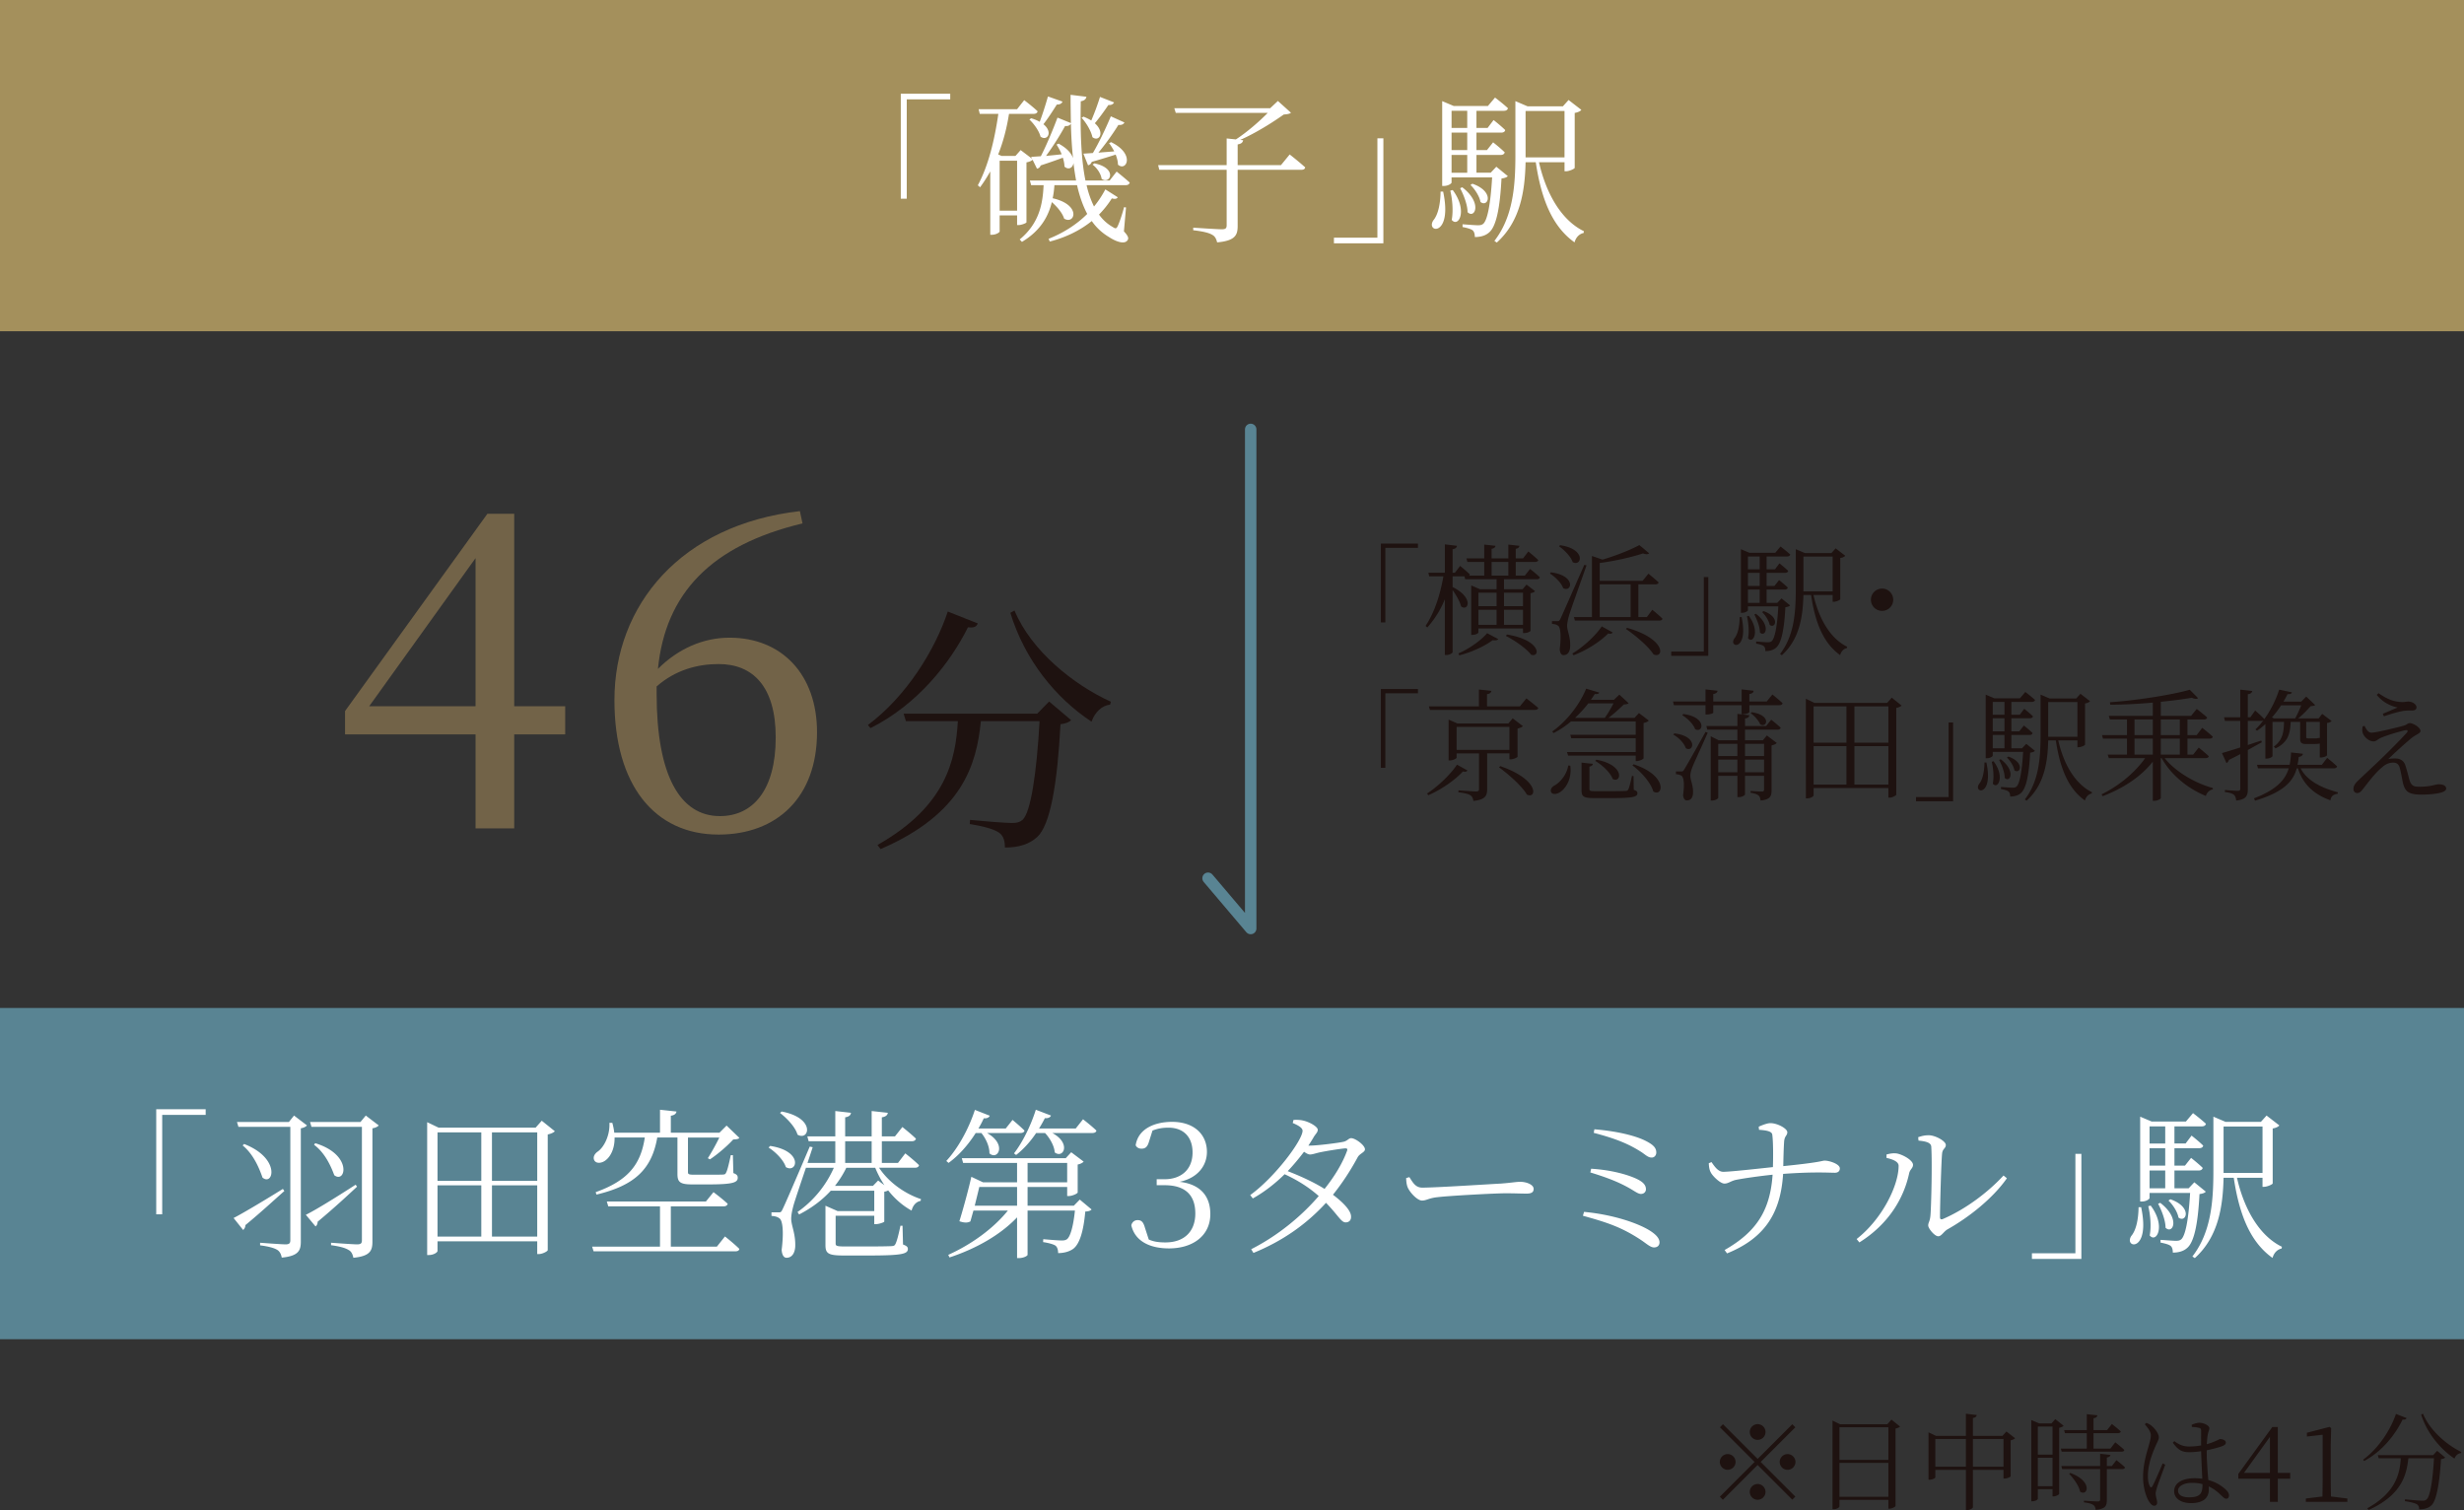
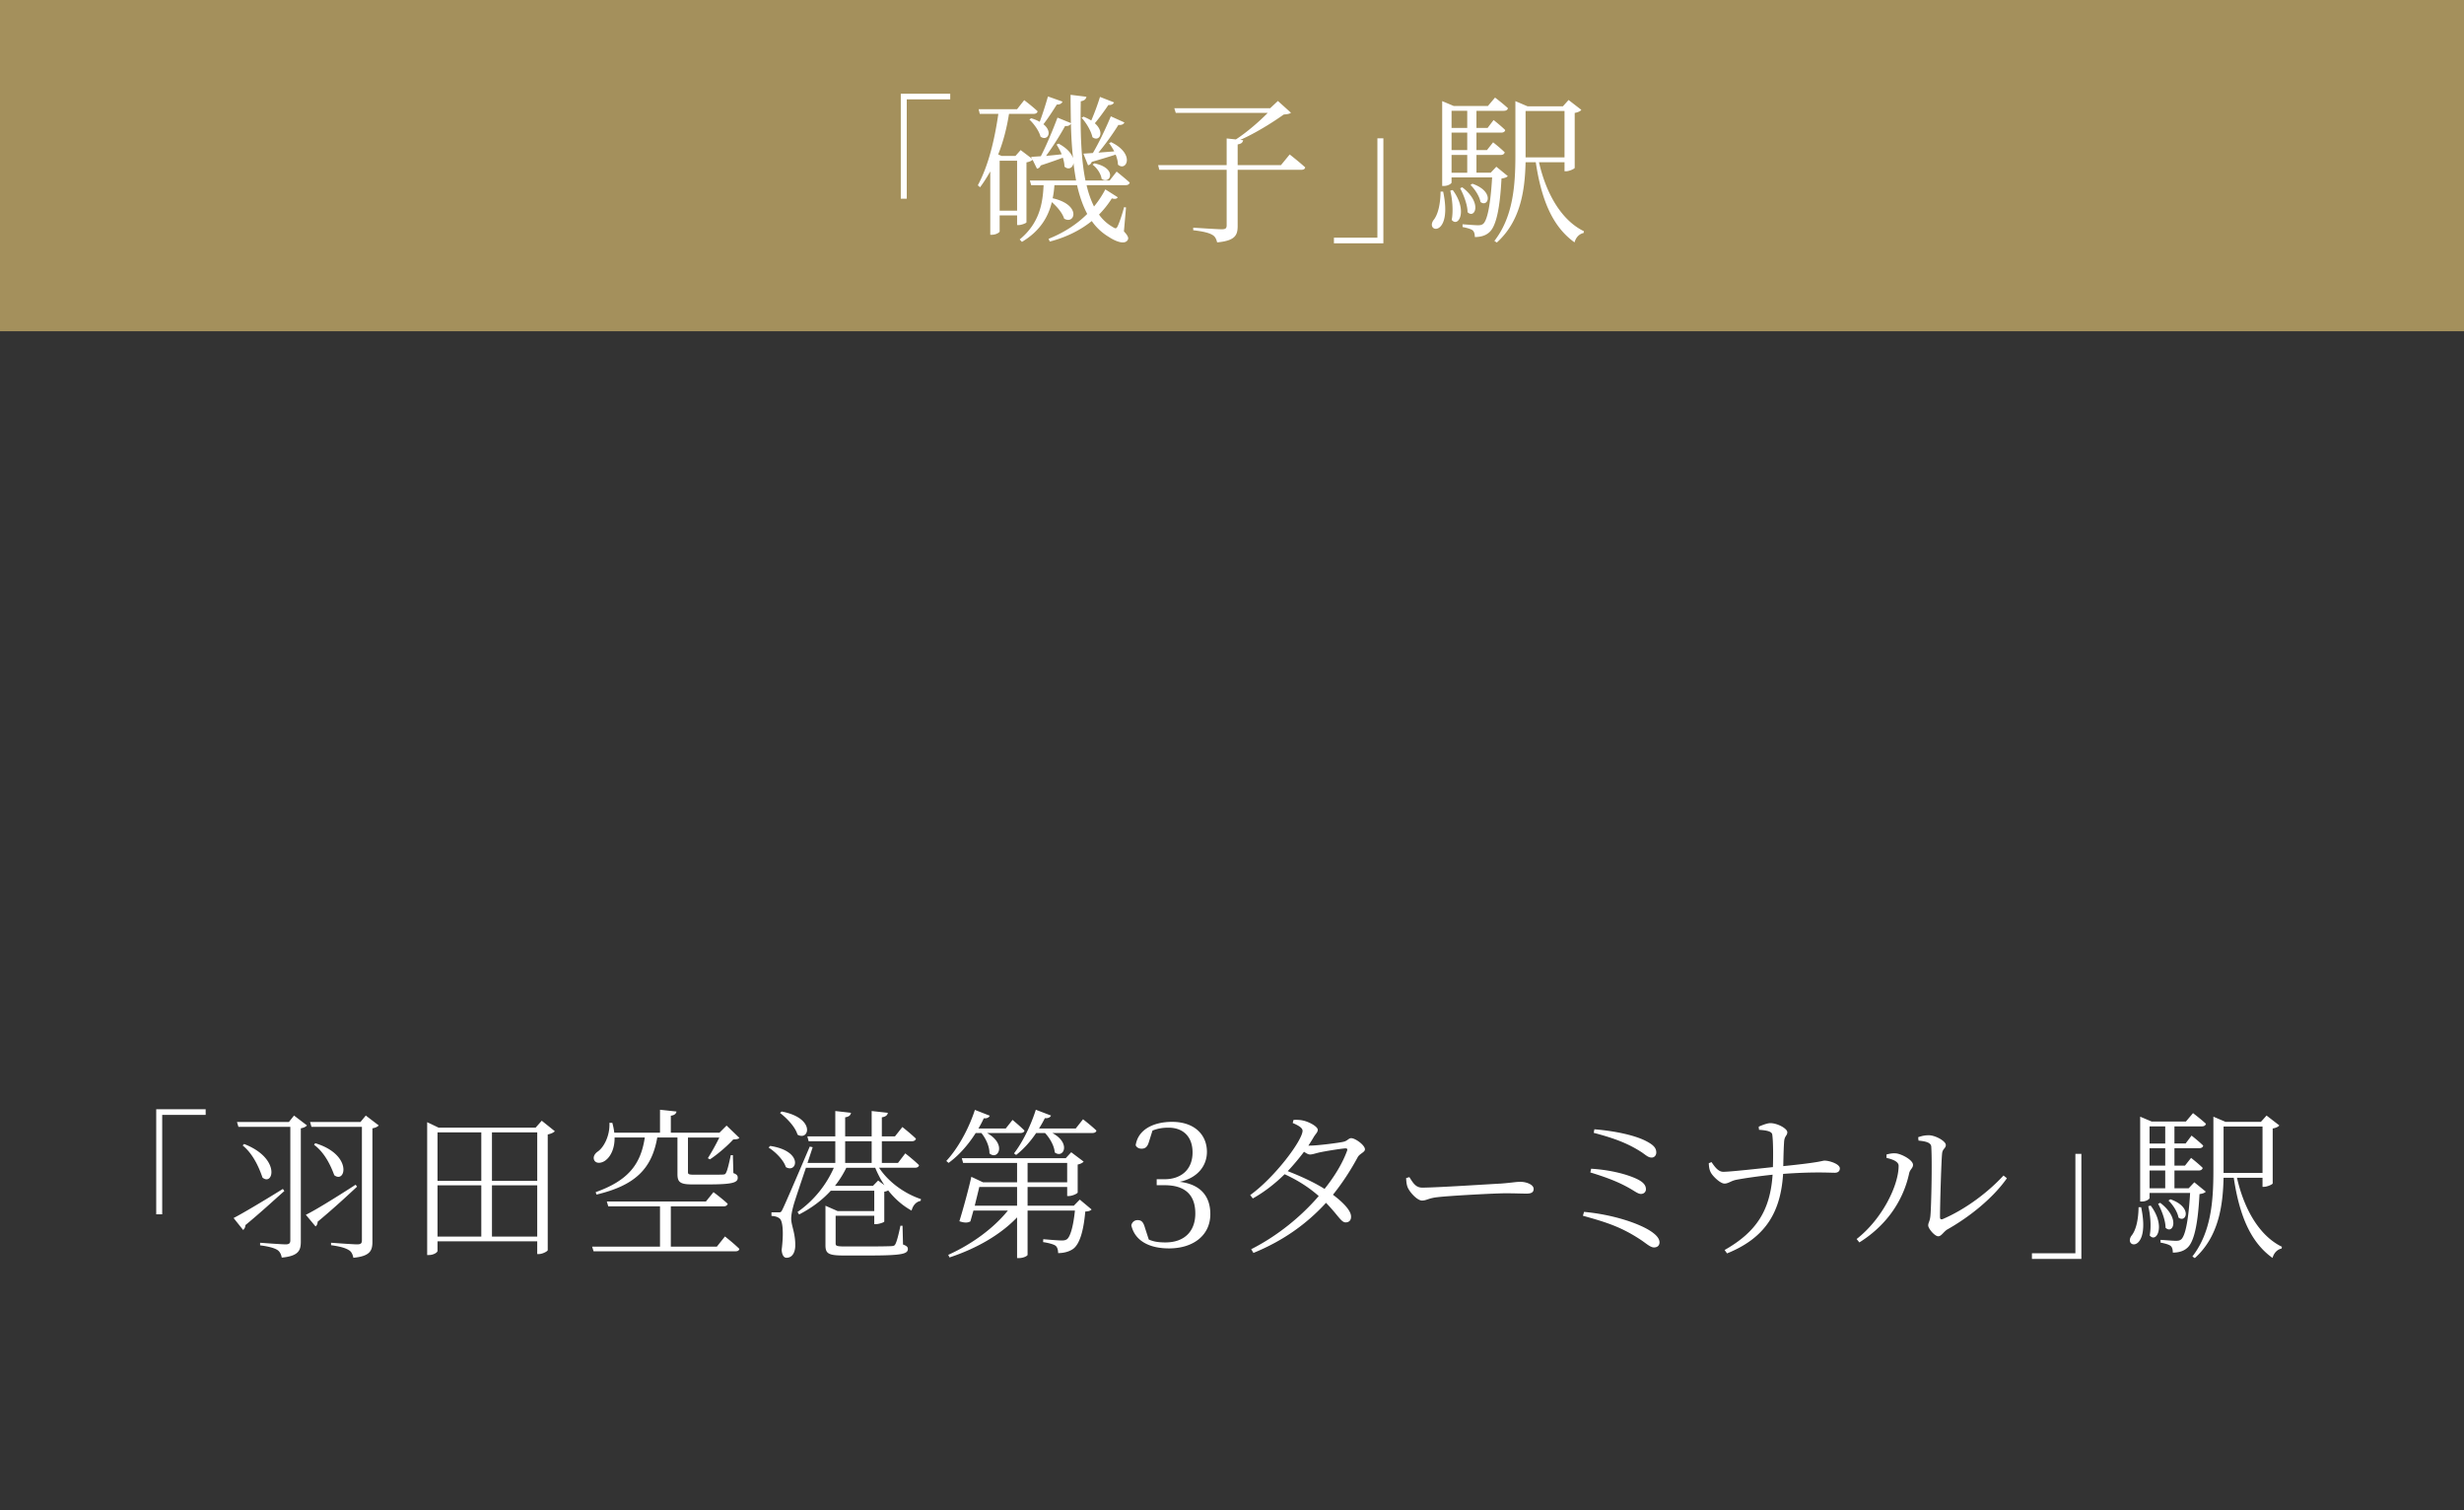
<svg xmlns="http://www.w3.org/2000/svg" data-name="レイヤー 1" width="305" height="186.909" viewBox="0 0 305 186.909">
  <rect x="0" y="0" width="305" height="186.909" fill="#333333" stroke="none" />
  <path fill="#a4905c" d="M0 0h305v41H0z" />
  <path d="M111.5 11.596h6.122v.7h-5.381v12.302h-.74V11.596zm23 11.323c.22.98.54 1.86.92 2.64a12.11 12.11 0 001.4-2.12l1.542.98c-.14.2-.32.24-.74.14-.46.74-1 1.4-1.582 2a5.237 5.237 0 001.702 1.541c.359.24.46.219.64-.18.219-.48.54-1.44.76-2.28l.24.038-.26 2.961c.56.6.6.86.46 1.08-.38.601-1.5.16-2.34-.399a6.793 6.793 0 01-2.1-1.96c-1.542 1.24-3.342 2.06-5.202 2.54l-.14-.34c1.7-.68 3.38-1.68 4.78-3.08-.54-1.02-.96-2.222-1.26-3.561h-2.8c-.04.54-.1 1.08-.22 1.62 3.62.82 2.74 3.321 1.42 2.52-.2-.68-.86-1.46-1.52-2.04-.44 1.78-1.4 3.54-3.701 4.921l-.28-.3c2.48-2.04 2.86-4.521 2.96-6.721h-1.54l-.16-.58h5.722c-.12-.68-.24-1.42-.32-2.16-.08.599-.62.9-1.12.439 0-.34-.08-.72-.201-1.1-.68.26-1.58.58-2.74.96-.1.26-.26.36-.461.4l-.54-1.1c-.14.14-.42.26-.76.32v7.421c-.02.1-.62.341-1 .341h-.16v-1.201h-2.16v2c0 .08-.4.4-.961.4h-.2v-7.842c-.38.681-.8 1.341-1.26 1.961l-.28-.24c1.34-2.5 2.08-5.68 2.54-8.842h-2.3l-.14-.58h4.76l.88-1.12s1.061.8 1.66 1.38c-.04.22-.238.32-.519.32h-3.02c-.28 1.782-.72 3.461-1.34 5.022l.419.18h1.72l.641-.721 1.4 1.06-.1-.22c.28-.02.7-.04 1.2-.08.66-1.28 1.44-3.12 2.06-4.78l1.661.68c-.02-1.121-.04-2.3-.04-3.501l1.96.24c-.04.26-.22.48-.7.56-.06 3.64.02 7.042.58 9.803h3l.861-1.101s1 .8 1.62 1.36c-.06.221-.239.32-.5.32h-4.84zm-8.601 3.16v-6.182h-2.16v6.182h2.16zm1.74-11.442c.42.12.78.28 1.06.44.34-.9.72-2.08 1.02-3.14l1.801.64c-.08.219-.32.379-.7.36-.52.82-1.1 1.72-1.66 2.44 1.22.98.48 2.14-.36 1.54-.18-.72-.821-1.6-1.38-2.12l.22-.16zm3.4 3.141c1.082.58 1.601 1.24 1.78 1.8a55.295 55.295 0 01-.259-4.26c-.12.179-.32.32-.72.278a34.459 34.459 0 01-2.36 3.702c.6-.061 1.26-.12 1.94-.2a7.513 7.513 0 00-.64-1.2l.26-.12zm3.082-3.342c.38.16.7.32.96.48a30 30 0 001.08-2.92l1.74.68c-.08.18-.3.36-.7.32-.52.76-1.12 1.6-1.68 2.26 1.3 1.16.52 2.362-.3 1.721-.16-.78-.78-1.8-1.34-2.4l.24-.14zm5.061.72c-.08.2-.34.36-.74.3a32.104 32.104 0 01-2.48 3.441c.599-.06 1.26-.1 1.96-.16-.2-.379-.42-.74-.641-1.02l.26-.12c3.04 1.48 1.86 3.7.84 2.78 0-.4-.12-.82-.28-1.24-.74.24-1.72.541-2.96.9-.1.26-.26.382-.46.42l-.58-1.439c.28-.02.7-.04 1.18-.08.72-1.22 1.56-2.96 2.22-4.54l1.681.759zm-3.722 5.061c2.942.601 1.961 2.682.9 1.921-.08-.64-.599-1.38-1.12-1.76l.22-.16zm24.181-1.099s1.18.92 1.921 1.6c-.04.22-.22.3-.52.3H153.2v6.961c0 1.1-.28 1.82-2.54 2.022-.1-.421-.26-.761-.62-.942-.4-.24-1.12-.42-2.341-.56v-.32s2.98.2 3.54.2c.46 0 .6-.12.6-.5v-6.86h-8.341l-.14-.58h8.481v-3.302l1.14.12c1.42-.92 2.941-2.26 3.941-3.28h-11.38l-.181-.58h11.863l.96-.9 1.62 1.46c-.18.14-.44.18-.9.22-1.38.98-3.44 2.28-5.381 3.14l.36.04c-.06.3-.24.44-.68.52v2.561h5.361l1.08-1.32zm11.598 11.002h-6.121v-.7h5.38V17.118h.74V30.12zm7.399-6.402c1.2 5.682-2.201 5.081-1.22 3.562.56-.66.88-1.941.9-3.562h.32zm8.001-1.92c-.14.16-.38.24-.78.3-.2 3.942-.72 5.982-1.52 6.662-.46.42-1.1.58-1.78.58 0-.32-.06-.64-.26-.82-.2-.18-.74-.32-1.26-.42v-.34c.6.04 1.54.12 1.9.12.32 0 .48-.04.66-.18.5-.44.9-2.3 1.1-5.742h-5.02v.64c0 .1-.38.42-.981.42h-.18V12.516l1.42.6h4.241l.88-1.04s.98.74 1.6 1.321c-.06.219-.24.32-.52.32h-3.38v2.12h1.38l.74-.98s.92.72 1.44 1.24c-.04.22-.24.32-.5.32h-3.06v2.16h1.3l.76-.96s.9.7 1.44 1.241c-.06.22-.24.32-.5.32h-3v2.2h1.76l.7-.74 1.42 1.16zm-6.821 1.72c1.92 2.56.7 4.701-.12 3.701.22-1.16.06-2.66-.18-3.62l.3-.08zm-.14-9.802v2.12h1.94v-2.12h-1.94zm1.94 2.7h-1.94v2.16h1.94v-2.16zm-1.94 4.962h1.94v-2.2h-1.94v2.2zm1.32 1.8c2.561 1.961 1.54 3.961.66 3.08 0-.92-.5-2.18-.92-2.96l.26-.12zm1.26-.439c2.801.98 1.94 3 1.001 2.26-.12-.7-.7-1.6-1.24-2.1l.24-.16zm8.242-2.661c.84 3.72 2.681 7.141 5.562 8.542l-.04.22c-.501.1-.94.5-1.121 1.16-2.78-1.98-4.12-5.381-4.8-9.922h-1.26c-.08 3.401-.58 7.262-3.562 9.942l-.3-.2c2.32-3.001 2.6-6.821 2.6-10.643v-6.66l1.502.64h4.38l.7-.781 1.58 1.22c-.1.16-.44.32-.82.381v6.801c-.02.12-.68.42-1.08.42h-.18v-1.12h-3.16zm-1.66-.6h4.82v-5.741h-4.82v5.74z" fill="#fff" />
-   <path fill="#598493" d="M0 124.764h305v41H0z" />
  <path d="M19.337 137.3h6.122v.7h-5.381v12.302h-.74V137.3zm15.86 10.123c-1.12.979-2.741 2.5-4.822 4.22 0 .24-.12.48-.28.6l-1.18-1.48c1.02-.52 3.561-2.021 6.101-3.601l.18.26zm2.8-8.124c-.12.16-.42.301-.76.362v14.002c0 1.08-.24 1.8-2.36 2-.08-.42-.24-.76-.561-.96-.36-.22-1.02-.42-2.12-.56v-.32s2.64.2 3.16.2c.44 0 .581-.14.581-.5V139.48h-6.422l-.18-.6h6.421l.64-.8 1.602 1.22zm-7.782 2.301c4.562 1.761 3.621 5.262 2.28 4.161-.38-1.1-1.099-2.88-2.46-3.981l.18-.18zm13.984 5.282c-1.12 1.04-2.742 2.56-4.881 4.341 0 .26-.1.46-.26.58l-1.201-1.441c1.06-.5 3.621-2.08 6.161-3.72l.18.24zm2.68-7.583c-.12.16-.42.301-.78.362v14.022c0 1.08-.24 1.8-2.36 2.001-.08-.42-.24-.781-.58-.96-.381-.24-1.02-.44-2.181-.6v-.301s2.7.2 3.22.2c.48 0 .6-.14.6-.5V139.48h-6.24l-.18-.6h6.24l.66-.8 1.601 1.22zm-7.862 2.202c4.682 1.42 3.76 5.06 2.36 3.96-.399-1.08-1.14-2.76-2.5-3.761l.14-.2zm29.663-1.481c-.141.16-.481.32-.88.4v14.323c-.021.14-.641.48-1.101.48h-.2v-1.58H54.156v1.2c0 .16-.46.5-1.06.5h-.22V138.9l1.42.68h12.002l.761-.86 1.62 1.3zm-14.524.14v6h5.42v-6h-5.42zm0 12.903h5.42v-6.342h-5.42v6.342zm6.74-12.902v6H66.5v-6h-5.602zm5.603 12.902v-6.342h-5.602v6.342h5.602zm23.24-.019s1.12.879 1.78 1.539c-.04.22-.22.3-.5.3H73.475l-.18-.58h8.402v-4.98h-6.402l-.18-.602h12.263l.94-1.16s1.1.82 1.76 1.442c-.06.22-.26.32-.52.32h-6.521v4.98h5.7l1.002-1.26zM76.076 140.8c.02 1.38-.5 2.32-1.04 2.761-.48.42-1.2.52-1.461.08-.22-.4.02-.84.44-1.12.78-.56 1.5-2.02 1.42-3.54h.36c.12.44.2.839.24 1.219h5.662v-2.84l2.04.22c-.04.26-.24.46-.7.52v2.1h6.021l.88-.88 1.581 1.52c-.12.16-.38.18-.76.2-.7.781-1.96 1.861-2.88 2.46l-.261-.139c.42-.66 1.02-1.72 1.42-2.56h-3.88v4.26c0 .28.08.34.78.34h1.84c.8 0 1.46 0 1.74-.02.22-.019.28-.06.36-.24.16-.26.38-1.2.58-2.16h.26l.06 2.22c.441.161.54.321.54.58 0 .581-.58.821-3.6.821h-2.06c-1.52 0-1.801-.32-1.801-1.3V140.8h-2.5c-.68 3.94-2.821 5.942-7.522 7.062l-.1-.3c3.981-1.42 5.58-3.401 6.08-6.762h-3.74zm19.259 1.04c4.16.641 3.34 3.442 1.94 2.622-.28-.881-1.28-1.881-2.14-2.421l.2-.2zm13.483 2.702c1.18 1.82 3.241 3.24 5.18 3.88l-.039.22c-.52.1-.94.5-1.12 1.2-1.1-.6-2.08-1.46-2.901-2.5-.12.08-.3.14-.48.16v3.7c-.02.1-.68.32-1.04.32h-.2v-1.039h-4.781v3.42c0 .3.1.38 1.14.38h2.981c1.36 0 2.44-.02 2.78-.04.34-.02.4-.08.5-.26.18-.34.4-1.2.62-2.26h.26l.06 2.32c.44.16.6.3.6.54 0 .62-.68.82-4.84.82h-3.081c-1.92 0-2.28-.24-2.28-1.28v-4.88l1.5.66h4.541v-2.521h-5.382c-1.06 1.16-2.36 2.14-3.92 2.94l-.2-.3a13.179 13.179 0 004.5-5.48h-3.44v-.041c-.68 2-1.4 4.141-1.56 4.721-.16.6-.28 1.16-.28 1.66.02.86.56 1.841.5 3.44-.06.84-.44 1.362-1.081 1.362-.34 0-.56-.361-.6-.98.26-2.06.16-3.621-.28-3.902-.26-.2-.54-.26-.98-.3v-.44h.9c.22 0 .3 0 .48-.4q.34-.66 3.36-7.741l.361.08c-.18.56-.4 1.22-.64 1.94h3.44v-2.68h-3.3l-.16-.6h3.46v-3.14l1.941.219c-.04.28-.22.48-.72.56v2.36h3.28v-3.14l2 .22c-.04.28-.24.48-.74.56v2.36h1.622l.92-1.16s1.04.821 1.68 1.44c-.06.22-.24.32-.52.32h-3.701v2.681h2l.901-1.18s1.08.84 1.7 1.46c-.04.22-.24.32-.5.32h-4.441zm-12.063-6.962c4.282.82 3.4 3.72 1.96 2.86-.26-.94-1.32-2.04-2.16-2.68l.2-.18zm12.723 9.122c-.44-.66-.82-1.381-1.14-2.16h-3.58c-.38.8-.861 1.54-1.401 2.24h4.701l.64-.66.78.58zm-4.861-5.442v2.681h3.28v-2.68h-3.28zm16.159-1.02c-.96 1.52-2.14 2.821-3.36 3.701l-.28-.24c1.34-1.44 2.72-3.8 3.54-6.321l1.84.72c-.08.2-.32.36-.74.32-.2.44-.42.86-.66 1.26h3.38l.84-1.06s.921.76 1.48 1.32c-.04.2-.219.3-.5.3h-4.14c2.5 1.401 1.34 3.44.3 2.52.02-.859-.46-1.859-1-2.52h-.7zm12.883 8.242l1.46 1.22c-.12.16-.38.24-.78.26-.22 2.502-.72 4.04-1.5 4.62-.481.342-1.141.522-1.861.522 0-.361-.08-.701-.3-.9-.26-.201-.92-.362-1.56-.461l.02-.36c.68.06 1.88.16 2.28.16.32 0 .48-.04.66-.16.4-.3.78-1.56.98-3.54h-5.861v5.48c0 .1-.44.4-1.1.4h-.2v-5.04c-2.04 2.14-4.982 3.84-8.362 4.96l-.16-.32c2.98-1.34 5.662-3.34 7.381-5.48h-4.26c-.14.48-.26.939-.38 1.34-.34.179-.7.2-1.36-.02.52-1.68 1.18-4.14 1.48-5.502l1.44.68h4.22v-2.4h-6.68l-.16-.58h12.862l.68-.74 1.541 1.16c-.12.14-.4.3-.74.36v3.461c-.02.14-.68.44-1.1.44h-.2v-1.12h-4.902v2.32h5.721l.74-.76zm-7.762.76v-2.32h-4.68c-.141.64-.361 1.48-.561 2.32h5.24zm8.162-10.702s1.04.8 1.66 1.4c-.04.2-.22.3-.5.3h-4.96c2.38 1.28 1.359 3.222.3 2.401-.061-.82-.602-1.76-1.201-2.4h-1.1c-.74 1.1-1.601 2.04-2.481 2.72l-.26-.2c.98-1.26 2.04-3.301 2.7-5.401l1.881.72c-.1.22-.34.36-.76.32-.22.44-.46.86-.72 1.28h4.54l.901-1.14zm-6.862 7.801h4.901v-2.4h-4.901v2.4zm15.02-5.001c-.2.68-.5.84-.92.84-.34 0-.6-.16-.72-.42.32-2.1 2.44-2.9 4.5-2.9 2.761 0 4.32 1.58 4.32 3.72 0 1.66-1.099 3.221-3.379 3.702 2.56.3 3.8 1.76 3.8 4 0 2.601-2.08 4.241-5.12 4.241-2.52 0-4.241-1-4.661-2.86.1-.42.42-.64.78-.64.46 0 .7.22.9.92l.48 1.48c.54.24 1.12.36 2.06.36 2.36 0 3.701-1.38 3.701-3.581 0-2.28-1.24-3.5-3.8-3.5h-.98v-.74h.98c1.96 0 3.46-1.12 3.46-3.32 0-1.882-1.1-3.061-2.98-3.061-.741 0-1.321.1-1.981.36l-.44 1.4zm19.94.46c.96 0 3.54-.34 4.08-.46.561-.1.681-.46 1.021-.46.5 0 1.7.86 1.7 1.38 0 .381-.68.52-.92 1.02-.9 1.661-1.9 3.182-3.04 4.602 1.22.92 2.24 1.94 2.24 2.7.02.44-.24.72-.66.72-.56.02-.92-.86-2.44-2.42-2.361 2.58-5.262 4.681-8.982 6.202l-.28-.46c3.24-1.64 6.181-4.041 8.362-6.582-1.201-1.06-2.6-1.96-4.222-2.7-1.2 1.18-2.54 2.22-3.94 3l-.32-.42c3.08-2.22 6.48-6.802 6.48-7.962 0-.36-.52-.66-1.219-.96l.1-.38c.36-.02.76-.02 1.2.08.8.18 1.8.76 1.8 1.14 0 .34-.3.52-.58 1.04-.18.3-.38.62-.58.92h.2zm4.361.341c-.7.06-2.56.36-3.26.52-.42.1-.821.24-1.101.24-.2 0-.46-.14-.74-.34-.62.82-1.3 1.64-2.02 2.4 1.6.62 3.3 1.401 4.56 2.2 1.28-1.6 2.24-3.22 2.78-4.7.101-.26 0-.32-.219-.32zm7.938 3.561c.44.68.76 1.3 1.6 1.3 1.78 0 8.782-.46 9.702-.5 1.34-.1 1.9-.22 2.421-.22.76 0 1.66.34 1.66.88 0 .36-.2.58-.88.58-.7 0-1.4-.04-2.62-.04-1.26 0-6.882.3-8.382.48-1.14.12-1.36.42-1.94.42-.56 0-1.5-.98-1.781-1.66-.14-.38-.16-.72-.18-1.121l.4-.12zm21.621 4.301c3.68.34 6.881 1.46 8.301 2.42.681.46 1.041.9 1.041 1.36 0 .32-.2.62-.68.62-.44 0-.9-.44-1.58-.9-2.44-1.62-4.261-2.2-7.222-3.02l.14-.48zm.88-5.342c2.601.16 4.561.76 5.601 1.24.76.36 1.18.74 1.18 1.3 0 .321-.24.58-.62.58-.28 0-.58-.2-1.1-.519-1.24-.74-2.6-1.36-5.161-2.14l.1-.461zm8.062-2c0 .34-.24.62-.56.62-.42 0-.68-.26-1.22-.64-1.541-1-3.121-1.68-5.962-2.42l.08-.441c2.88.24 5.04.8 6.241 1.38 1.1.54 1.421.94 1.421 1.5zm12.679-3.201c.3-.14 1.02-.44 1.44-.44.9 0 2.1.68 2.1 1.12 0 .46-.36.42-.4 1.24-.06.9-.08 2.021-.1 2.96 4.781-.479 4.781-.68 5.12-.68.601 0 1.882.42 1.882.962 0 .379-.28.539-.62.539-.681 0-2.601-.14-6.402.14-.3 4.702-2.14 7.903-6.941 9.842l-.3-.42c3.98-2.26 5.64-4.941 5.94-9.322-1.54.16-3.54.44-4.54.64-.64.14-.94.46-1.42.46-.521 0-1.5-.96-1.7-1.4-.16-.28-.22-.68-.24-1.12l.339-.14c.4.58.84 1.22 1.48 1.2.84 0 4.242-.38 6.121-.58.04-1.32.04-3.16-.08-4.02-.06-.481-.98-.54-1.64-.6l-.04-.381zm15.819 3.861v-.42c.3-.08.72-.18 1.16-.14.7.06 2.121.82 2.121 1.42 0 .42-.38.56-.48 1.06-.66 3.06-2.52 6.262-6.161 8.543l-.34-.421c3.18-2.48 5.2-6.642 5.2-9.062 0-.62-1.02-.86-1.5-.98zm3.921-2.56c.52-.18.86-.24 1.32-.24.8 0 2.1.72 2.1 1.2 0 .44-.4.44-.46 1.06-.1.92-.26 6.361-.26 7.862 0 .28.12.32.32.26 2.9-1.24 5.682-3.38 7.542-5.401l.42.34c-1.72 2.46-4.64 4.801-7.381 6.34-.46.282-.72.841-1.12.841-.441 0-1.24-.96-1.24-1.34 0-.38.219-.48.28-1.28.1-1.14.22-6.521.1-8.442-.02-.5-.56-.681-1.581-.78l-.04-.42zm20.2 15.062h-6.12v-.7h5.38v-12.302h.74v13.002zm7.399-6.4c1.2 5.681-2.2 5.08-1.22 3.56.56-.66.88-1.94.9-3.56h.32zm8.002-1.921c-.14.16-.38.24-.78.3-.2 3.94-.72 5.982-1.521 6.662-.46.42-1.1.58-1.78.58 0-.32-.06-.641-.26-.82s-.74-.321-1.261-.42v-.34c.6.039 1.541.119 1.9.119.32 0 .48-.04.66-.18.5-.44.9-2.3 1.101-5.741h-5.021v.64c0 .1-.38.42-.98.42h-.18v-10.503l1.42.601h4.24l.881-1.04s.98.74 1.6 1.32c-.06.22-.24.32-.52.32h-3.38v2.12h1.38l.74-.98s.92.72 1.44 1.24c-.04.22-.24.32-.5.32h-3.06v2.16h1.3l.76-.959s.9.7 1.44 1.24c-.06.22-.24.32-.5.32h-3v2.2h1.76l.7-.74 1.42 1.16zm-6.822 1.72c1.92 2.56.7 4.7-.12 3.7.22-1.16.06-2.66-.18-3.62l.3-.08zm-.14-9.801v2.12h1.94v-2.12h-1.94zm1.94 2.7h-1.94v2.16h1.94v-2.16zm-1.94 4.96h1.94v-2.2h-1.94v2.2zm1.32 1.8c2.56 1.961 1.541 3.961.66 3.082 0-.92-.5-2.181-.92-2.96l.26-.121zm1.26-.439c2.801.98 1.941 3 1 2.26-.12-.7-.7-1.6-1.24-2.1l.24-.16zm8.242-2.66c.84 3.72 2.68 7.14 5.561 8.54l-.04.222c-.5.1-.94.5-1.12 1.16-2.78-1.98-4.12-5.381-4.8-9.922h-1.261c-.08 3.4-.58 7.262-3.56 9.941l-.3-.199c2.32-3 2.6-6.822 2.6-10.642v-6.663l1.5.641h4.38l.701-.78 1.58 1.22c-.1.16-.44.32-.82.38v6.801c-.02.121-.68.42-1.08.42h-.18v-1.12h-3.161zm-1.66-.6h4.821v-5.742h-4.821v5.741z" fill="#fff" />
-   <path d="M170.927 67.288h4.59v.525h-4.035v9.225h-.555v-9.75zm18.465 3.135s.765.585 1.215 1.035c-.03.166-.18.24-.375.24h-4.065v1.23h2.31l.48-.57 1.05.81c-.09.12-.256.21-.555.255v4.65c0 .074-.345.285-.78.285h-.15v-.57h-5.52v.495c0 .075-.27.3-.75.3h-.135v-6.12l1.065.465h2.07v-1.23h-3.884l-.091-.36h-1.47v1.32c2.7 1.35 1.92 3.075 1.05 2.4-.15-.63-.63-1.425-1.05-2.025v7.68c0 .15-.405.36-.75.36h-.21v-6.9a11.863 11.863 0 01-2.175 3.495l-.21-.195c1.14-1.725 1.815-3.915 2.205-6.134h-1.754l-.106-.45h2.04v-3.511l1.5.18c-.045.226-.15.36-.54.42v2.91h.285l.645-.84s.75.6 1.2 1.05a.307.307 0 01-.09.15h1.875v-1.695h-2.085l-.12-.435h2.205v-1.71l1.395.15c-.03.181-.15.316-.48.375v1.185h2.07v-1.71l1.365.15c-.015.181-.135.316-.45.375v1.185h.9l.66-.855s.765.615 1.23 1.066c-.045.15-.195.224-.39.224h-2.4v1.696h1.125l.645-.826zm-8.865 10.455c1.38-.585 2.865-1.68 3.555-2.505l1.38.735c-.105.15-.33.18-.705.135-.9.69-2.535 1.47-4.125 1.875l-.105-.24zm2.475-7.515v1.665h2.25v-1.665h-2.25zm0 3.976h2.25v-1.86h-2.25v1.86zm1.635-6.09h2.07v-1.696h-2.07v1.696zm1.53 2.114v1.665h2.355v-1.665h-2.355zm2.355 3.976v-1.86h-2.355v1.86h2.355zm-1.995 1.199c4.26.69 4.155 2.894 3 2.505-.585-.78-2.07-1.8-3.12-2.326l.12-.18zm5.445-7.696c3.18.407 2.595 2.551 1.515 1.952-.225-.66-.99-1.396-1.635-1.801l.12-.15zm4.41-.854c-.66 1.89-1.95 5.46-2.16 6.194-.135.48-.24.931-.24 1.306.016.66.435 1.35.375 2.565-.03.645-.315 1.035-.824 1.035-.27 0-.436-.27-.466-.736.195-1.53.12-2.699-.21-2.909-.21-.15-.435-.195-.75-.226v-.33h.676c.18 0 .224-.014.375-.298q.255-.541 2.954-6.676l.27.075zm-3.27-2.505c3.27.48 2.67 2.7 1.56 2.1-.225-.69-1.035-1.515-1.695-1.965l.135-.135zm1.515 13.41c1.425-.855 2.925-2.28 3.645-3.36l1.35.75c-.105.15-.24.21-.555.12-.915.945-2.595 2.07-4.29 2.7l-.15-.21zm9.9-5.415s.795.63 1.26 1.11c-.045.165-.196.225-.39.225h-10.455l-.12-.435h2.235v-7.56l1.305.45c1.71-.495 3.554-1.245 4.56-1.8l1.215 1.021c-.136.135-.405.15-.765.014-1.335.45-3.435.93-5.355 1.185v2.205h5.31l.72-.885s.78.63 1.26 1.08c-.03.165-.18.24-.39.24h-2.115v4.05h1.05l.675-.9zm-6.51.9h3.825v-4.05h-3.825v4.05zm3.39 1.336c4.92 1.394 4.56 3.869 3.27 3.284-.63-.99-2.265-2.37-3.42-3.15l.15-.134zm10.05 3.464h-4.59v-.525h4.036v-9.225h.554v9.75zm4.125-4.8c.9 4.26-1.649 3.81-.915 2.67.42-.495.66-1.456.675-2.67h.24zm6-1.44c-.105.12-.285.18-.584.225-.15 2.955-.54 4.484-1.141 4.995-.345.315-.824.434-1.335.434 0-.24-.045-.479-.194-.615-.15-.135-.555-.239-.946-.314v-.255c.45.03 1.156.09 1.425.09.24 0 .36-.03.495-.135.375-.33.675-1.726.825-4.306h-3.764v.48c0 .076-.285.315-.736.315h-.134v-7.874l1.064.45h3.18l.66-.78s.735.556 1.2.99c-.045.165-.18.24-.39.24h-2.535v1.59h1.035l.555-.735s.69.54 1.08.93c-.03.166-.18.24-.375.24h-2.295v1.62h.975l.57-.72s.675.526 1.08.93c-.045.165-.18.24-.375.24h-2.25v1.65h1.32l.525-.555 1.065.87zm-5.115 1.29c1.44 1.92.526 3.525-.09 2.775.165-.87.045-1.995-.134-2.715l.224-.06zm-.104-7.35v1.59h1.455v-1.59h-1.455zm1.455 2.025h-1.455v1.62h1.455v-1.62zm-1.455 3.72h1.455v-1.65h-1.455v1.65zm.989 1.35c1.92 1.47 1.155 2.97.495 2.31 0-.69-.375-1.635-.69-2.22l.195-.09zm.945-.33c2.1.735 1.455 2.25.75 1.696-.09-.526-.525-1.202-.93-1.577l.18-.119zm6.18-1.995c.63 2.79 2.01 5.355 4.17 6.405l-.03.164c-.375.076-.705.375-.84.87-2.085-1.485-3.09-4.034-3.6-7.439h-.945c-.06 2.55-.435 5.444-2.67 7.454l-.225-.15c1.74-2.25 1.95-5.113 1.95-7.979v-4.995l1.126.48h3.284l.525-.584 1.185.914c-.075.12-.33.24-.615.285v5.1c-.015.09-.51.315-.81.315h-.135v-.84h-2.37zm-1.245-.45h3.615v-4.305h-3.615v4.305zm9.735 2.415c-.764 0-1.38-.614-1.38-1.38s.616-1.38 1.38-1.38 1.38.614 1.38 1.38-.615 1.38-1.38 1.38zm-62.04 9.675h4.59v.525h-4.035v9.225h-.555v-9.75zm10.725 10.08c-.12.15-.24.195-.57.12-.9.99-2.58 2.204-4.275 2.94l-.165-.21c1.455-.946 2.97-2.446 3.705-3.57l1.305.72zm7.29-8.925s.9.69 1.47 1.185c-.045.166-.21.24-.42.24h-12.99l-.134-.435h6.194v-2.085l1.545.165c-.03.21-.18.36-.54.406v1.514h4.065l.81-.99zm-4.86 6.81v4.44c0 .78-.225 1.305-1.71 1.44-.03-.3-.135-.54-.36-.69-.24-.165-.705-.285-1.485-.376v-.24s1.8.136 2.16.136c.315 0 .39-.09.39-.3v-4.41h-2.775v.54c0 .09-.434.33-.84.33h-.15v-5.055l1.08.48h6.315l.54-.63 1.26.96c-.105.12-.375.24-.66.3v3.48c-.015.104-.51.33-.855.33h-.15v-.735h-2.76zm2.76-.435v-2.85h-6.54v2.85h6.54zm-1.14 2.01c4.89 1.68 4.53 4.125 3.3 3.524-.615-1.064-2.28-2.52-3.45-3.375l.15-.15zm8.671-.06c.224 1.725-.616 2.85-1.246 3.27-.405.27-.945.345-1.125.015-.12-.285.045-.6.36-.795.705-.36 1.575-1.335 1.756-2.505l.255.015zm.09-5.474a10.657 10.657 0 01-2.16 1.44l-.166-.196c1.74-1.2 3.42-3.345 4.2-5.295l1.62.48c-.06.15-.18.21-.555.18-.15.24-.3.48-.48.72h2.85l.675-.645 1.155 1.066c-.12.104-.3.134-.6.15-.48.465-1.215 1.154-1.905 1.664h3.225l.554-.6 1.216.93c-.105.12-.345.24-.645.3v4.364c-.015.106-.495.346-.825.346h-.15v-.675h-8.37l-.135-.434h8.505v-1.711h-7.98l-.12-.435h8.1v-1.65h-8.01zm2.144-2.236c-.48.615-1.035 1.23-1.65 1.8h3.69a15.79 15.79 0 001.08-1.8h-3.12zm5.625 10.71c.345.105.45.21.45.405 0 .464-.51.615-3.3.615h-2.025c-1.335 0-1.59-.196-1.59-.96v-3.435l1.395.15c-.015.18-.164.3-.42.344v2.76c0 .226.06.285.735.285h1.935c.87 0 1.56-.014 1.8-.029.21-.016.27-.06.345-.195.12-.24.285-.885.45-1.665h.195l.03 1.725zm-4.635-3.735c3.585.645 3.12 2.97 2.025 2.385-.285-.81-1.32-1.74-2.16-2.236l.135-.15zm4.62.57c4.29 1.395 3.645 4.14 2.43 3.36-.315-1.124-1.545-2.46-2.58-3.225l.15-.136zm17.175-8.639s.78.615 1.26 1.08c-.03.164-.18.24-.39.24h-3.72v.84c0 .104-.33.27-.81.285h-.15v-1.125h-3.51v.914c0 .105-.42.24-.81.24h-.15v-1.154h-3.914l-.106-.451h4.02v-1.5l1.485.166c-.015.195-.15.344-.524.404v.93h3.51v-1.5l1.484.166c-.015.209-.15.344-.525.404v.93h2.145l.705-.87zm-12.135 4.814c2.955.33 2.415 2.43 1.41 1.83-.18-.615-.899-1.335-1.544-1.68l.134-.15zm4.125-.09c-.524 1.244-1.71 3.765-1.904 4.29-.136.36-.256.75-.24 1.08 0 .54.375 1.14.33 2.115-.03.57-.285.9-.766.9-.255 0-.42-.225-.465-.645.181-1.336.106-2.22-.21-2.416-.194-.119-.39-.164-.674-.18v-.344h.66c.165 0 .224 0 .375-.27q.285-.42 2.625-4.62l.27.09zm-3.014-2.31c2.97.39 2.46 2.43 1.455 1.875-.21-.63-.96-1.35-1.59-1.725l.135-.15zm10.875.705s.72.555 1.17.99c-.046.165-.181.24-.391.24h-4.02v1.32h2.205l.496-.6 1.23.93c-.09.105-.331.24-.645.3v5.535c0 .735-.15 1.17-1.366 1.29-.014-.27-.09-.496-.255-.63-.18-.15-.464-.255-.975-.33v-.225s1.096.074 1.365.074c.24 0 .3-.074.3-.27v-1.679h-2.355v2.295c0 .135-.42.345-.764.345h-.18v-2.64h-2.371v2.715c0 .12-.375.345-.78.345h-.15v-7.95l1.005.495h2.295v-1.32h-3.734l-.106-.45h3.84v-1.5l1.485.165c-.044.21-.165.36-.54.405v.93h2.61l.63-.78zm-6.556 2.985v1.515h2.37v-1.515h-2.37zm2.37 3.524v-1.574h-2.37v1.574h2.37zm.945-3.524v1.515h2.355v-1.515h-2.355zm2.355 3.524v-1.574h-2.355v1.574h2.355zm-1.515-7.439c2.49.375 1.875 2.01 1.035 1.5-.18-.465-.705-1.05-1.17-1.365l.135-.135zm18.54-.824c-.105.119-.36.24-.66.299v10.74c-.015.105-.48.36-.825.36h-.15v-1.185h-9.254v.9c0 .12-.345.374-.795.374h-.165V86.49l1.064.51h9l.57-.646 1.215.976zm-10.89.104v4.5h4.065v-4.5h-4.064zm0 9.675h4.065v-4.755h-4.064v4.755zm5.055-9.675v4.5h4.2v-4.5h-4.2zm4.2 9.675v-4.755h-4.2v4.755h4.2zm8.01 2.07h-4.59v-.525h4.036v-9.225h.554v9.75zm4.125-4.8c.9 4.26-1.65 3.81-.915 2.67.42-.495.66-1.456.675-2.67h.24zm6-1.44c-.105.12-.285.18-.585.225-.15 2.955-.54 4.484-1.14 4.995-.345.315-.825.434-1.335.434 0-.24-.045-.479-.195-.615-.15-.135-.554-.239-.945-.314v-.255c.45.03 1.155.09 1.425.09.24 0 .36-.03.495-.135.375-.33.675-1.726.825-4.306h-3.764v.48c0 .076-.286.315-.736.315h-.135v-7.874l1.065.45h3.18l.66-.78s.735.556 1.2.99c-.045.165-.18.24-.39.24h-2.535v1.59h1.035l.555-.735s.69.54 1.08.93c-.03.166-.18.24-.375.24h-2.295v1.62h.975l.57-.72s.675.526 1.08.93c-.045.165-.18.24-.375.24h-2.25v1.65h1.32l.525-.555 1.065.87zm-5.115 1.29c1.44 1.92.525 3.525-.09 2.775.165-.87.045-1.995-.135-2.715l.225-.06zm-.104-7.35v1.59h1.455v-1.59h-1.455zm1.455 2.025h-1.455v1.62h1.455v-1.62zm-1.455 3.72h1.455v-1.65h-1.455v1.65zm.989 1.35c1.92 1.47 1.155 2.97.495 2.31 0-.69-.375-1.635-.69-2.22l.195-.09zm.945-.33c2.1.735 1.455 2.25.75 1.696-.09-.526-.525-1.202-.93-1.577l.18-.119zm6.18-1.995c.63 2.79 2.01 5.355 4.17 6.405l-.03.164c-.376.076-.706.375-.84.87-2.085-1.485-3.09-4.034-3.6-7.439h-.945c-.06 2.55-.435 5.444-2.67 7.454l-.225-.15c1.74-2.25 1.95-5.113 1.95-7.979v-4.995l1.125.48h3.285l.525-.584 1.185.914c-.075.12-.33.24-.615.285v5.1c-.015.09-.51.315-.81.315h-.135v-.84h-2.37zm-1.245-.45h3.615v-4.305h-3.615v4.305zm14.415 2.641c1.35 1.694 3.78 3.104 5.97 3.704l-.015.165c-.39.075-.72.36-.856.81-2.174-.885-4.274-2.535-5.474-4.68h-.105v4.95c0 .075-.33.33-.84.33h-.15v-4.845c-1.44 1.845-3.645 3.3-6.21 4.275l-.135-.225c2.236-1.096 4.17-2.745 5.4-4.484h-4.5l-.135-.436h2.385v-1.98h-2.97l-.12-.435h3.09v-1.935h-2.115l-.134-.45h5.444v-1.635c-1.725.15-3.54.255-5.265.255l-.045-.3c3.405-.24 7.635-.915 9.885-1.545l1.034 1.035c-.134.12-.42.12-.779-.045-1.096.18-2.415.36-3.84.496v1.74h3.75l.704-.855s.795.614 1.29 1.064c-.045.165-.194.24-.39.24h-2.054v1.935h1.14l.69-.9s.81.63 1.305 1.095c-.03.165-.18.24-.39.24h-2.745v1.98h.705l.69-.87s.765.615 1.245 1.065c-.03.164-.18.24-.39.24h-5.07zm-3.735-2.851h2.265v-1.935h-2.265v1.935zm2.265 2.415v-1.98h-2.265v1.98h2.265zm.99-4.35v1.935h2.355v-1.935h-2.355zm2.355 2.37h-2.355v1.98h2.355v-1.98zm10.155.451c-.48.254-1.05.584-1.74.959v4.845c0 .795-.164 1.275-1.44 1.41-.029-.3-.104-.555-.27-.705-.21-.166-.54-.285-1.124-.345v-.255s1.304.104 1.575.104c.255 0 .33-.074.33-.3v-4.245c-.435.226-.9.465-1.41.721a.583.583 0 01-.3.39l-.556-1.245c.45-.12 1.276-.375 2.265-.69v-3.285h-1.904l-.106-.45h2.01v-3.419l1.485.164c-.044.211-.195.36-.554.405v2.85h.314l.6-.84s.706.615 1.126 1.05l-.016.045a13.246 13.246 0 001.86-3.674l1.576.33c-.045.164-.165.24-.54.225-.15.3-.316.615-.511.93h2.205l.615-.63 1.11 1.05c-.09.09-.27.12-.555.134-.39.436-.975 1.064-1.545 1.516h2.535l.435-.556 1.17.886c-.105.104-.27.194-.57.239v3.99c0 .06-.33.284-.765.284h-.135v-1.724c-.225.045-.555.06-1.05.06h-.6c-.66 0-.78-.195-.78-.705v-2.04h-1.17c-.06 1.44-.315 2.534-1.875 3.284l-.21-.224c1.11-.81 1.23-1.8 1.26-3.06h-1.425v4.23c0 .075-.3.315-.75.315h-.134v-4.274c-.33.314-.675.584-1.036.824l-.195-.165c.346-.316.676-.704.99-1.124a.497.497 0 01-.285.074h-1.65v2.984l1.666-.554.074.21zm4.8 3.224c.57 1.125 1.86 2.235 4.605 2.97l-.015.18c-.51.09-.81.24-.9.81-2.625-.93-3.6-2.594-4.02-3.96h-.15c-.434 1.575-1.56 2.924-5.16 4.004l-.135-.285c2.79-1.079 3.87-2.28 4.305-3.719h-3.81l-.12-.435h4.036c.104-.48.149-.99.18-1.53l1.469.165c-.03.195-.194.345-.524.39-.03.33-.076.66-.15.975h3.014l.66-.856s.765.6 1.23 1.051c-.044.165-.195.24-.39.24h-4.125zm-2.414-7.8c-.33.51-.72 1.035-1.14 1.5l.254.12h2.625c.255-.464.556-1.11.75-1.62h-2.49zm3.104 2.055v1.845c0 .15.045.195.225.195h1.035c.075 0 .18-.03.24-.045h.18v-1.995h-1.68zm7.231.495c.224.51.51.84.824.84.585 0 3.165-.63 4.02-.87.375-.104.51-.315.735-.315.435 0 1.335.54 1.335.975 0 .284-.48.405-1.005.795-.614.48-2.175 1.89-2.984 2.685.3-.075.644-.075.899-.075.525 0 1.005.24 1.2.795.165.48.33 1.11.465 1.65.21.795.45 1.05 1.17 1.05 1.725 0 1.98-.3 2.535-.3.585 0 .9.21.9.54 0 .6-1.95.734-3.075.734-1.62 0-2.054-.39-2.31-1.604-.09-.48-.21-1.11-.345-1.65-.09-.39-.314-.705-.81-.705-.464 0-.915.15-1.365.555-1.005.824-1.89 2.1-2.49 2.835-.18.225-.36.375-.63.375-.24 0-.45-.195-.45-.48 0-.525.33-.826.735-1.214.63-.601 1.86-1.74 2.64-2.49 1.14-1.111 2.58-2.551 3.225-3.286.21-.24.076-.375-.21-.3-.674.15-2.16.585-3.015.945-.404.195-.57.435-.87.435-.63 0-1.2-.585-1.35-1.02-.09-.27-.074-.54-.015-.84l.24-.06zm1.5-3.84l.224-.21c.975.691 1.86 1.066 2.835 1.095.42.016.6-.06.855-.06.45 0 1.006.3 1.006.735 0 .195-.136.375-.526.375-.3 0-.525-.015-.93.03-.66.06-1.964.48-2.58.69l-.134-.315c.6-.256 1.364-.57 1.829-.78a4.402 4.402 0 01-2.58-1.56zm-76.635 94.569l4.29-4.29.377.378-4.29 4.289 4.29 4.29-.377.378-4.29-4.29-4.303 4.303-.377-.377 4.303-4.304-4.29-4.29.377-.376 4.29 4.289zm-3.705 1.352a.982.982 0 01-.975-.975c0-.532.442-.975.975-.975s.974.443.974.975a.982.982 0 01-.974.975zm2.73-4.68c0-.533.442-.975.975-.975s.975.442.975.975c0 .533-.442.975-.975.975s-.975-.442-.975-.975zm1.95 7.41c0 .533-.442.976-.975.976s-.975-.443-.975-.975c0-.533.442-.976.975-.976s.975.443.975.976zm2.73-4.68c.533 0 .976.443.976.975 0 .533-.443.975-.976.975s-.975-.442-.975-.975c0-.532.442-.975.975-.975zm13.922-3.406c-.09.104-.298.195-.558.248v9.58c-.013.092-.43.339-.754.339h-.13v-1.093h-6.058v.807c0 .13-.313.351-.715.351h-.143v-10.972l.936.455h5.85l.507-.572 1.066.857zm-7.5.092v4.029h6.058v-4.03h-6.058zm6.058 8.605v-4.199h-6.058v4.2h6.058zm15.678-7.254c-.078.104-.286.208-.546.26v4.459c-.013.078-.455.273-.74.273h-.144v-1.079h-3.784v4.628c0 .131-.377.352-.7.352h-.17v-4.98h-3.783v.937c0 .09-.352.285-.716.285h-.13v-5.863l.937.443h3.691v-2.744l1.34.156c-.026.182-.13.313-.469.365v2.223h3.654l.494-.547 1.066.832zm-6.085 3.524v-3.432h-3.782v3.432h3.782zm4.655 0v-3.432h-3.784v3.432h3.784zm7.436-5.07c-.078.103-.286.207-.546.26v8.177c-.012.103-.416.312-.702.312h-.117v-.898h-1.82v1.197c0 .078-.26.3-.676.3h-.13v-10.05l.974.415h1.522l.468-.532 1.027.818zm-3.185.103v3.472h1.82v-3.472h-1.82zm1.82 7.385v-3.524h-1.82v3.524h1.82zm1.13-4.278l-.103-.377h3.211v-1.91h-2.704l-.103-.378h2.807v-1.975l1.314.142c-.027.182-.157.313-.482.364v1.47h1.677l.599-.755s.688.52 1.104.923c-.039.143-.169.208-.35.208h-3.03v1.911h2.093l.599-.779s.714.545 1.118.948c-.027.144-.144.208-.325.208h-7.424zm6.774 1.053s.676.508 1.067.898c-.027.143-.17.208-.338.208h-1.911v3.808c0 .703-.13 1.12-1.378 1.236-.04-.26-.105-.482-.3-.598-.208-.156-.546-.247-1.156-.325v-.208s1.417.09 1.689.09c.247 0 .313-.064.313-.26v-3.743h-4.694l-.104-.377h4.798v-1.522l1.273.144c-.025.181-.155.272-.441.325v1.053h.624l.558-.729zm-5.707 1.586c2.873 1.054 2.12 2.978 1.21 2.302-.143-.728-.807-1.638-1.352-2.197l.142-.105zm9.425-6.201c.299.13.429.182.662.39.273.208.871.872.871 1.417 0 .287-.182.521-.507 1.3-.311.741-.844 2.08-.844 3.432 0 .69.103 1.054.247 1.314.078.156.195.182.298 0 .274-.43.989-2.172 1.288-2.835l.311.157c-.246.675-.806 2.196-.975 2.665-.117.416-.208.69-.208.896 0 .404.182.807.182 1.12 0 .245-.13.402-.363.402-.235 0-.43-.208-.624-.494-.352-.52-.754-1.729-.754-3.042 0-1.547.402-2.847.624-3.627.169-.624.324-1.08.338-1.51.013-.466-.3-.882-.754-1.415l.208-.17zm5.602.234c.274-.117.664-.247.95-.247.546 0 1.235.35 1.235.663 0 .26-.117.338-.208.91-.053.287-.078.65-.104 1.08.364-.105.65-.209.845-.287.546-.22.715-.351.832-.351.273.013.676.156.676.416 0 .248-.169.365-.599.52-.363.118-1.013.3-1.767.455 0 1.34.117 2.68.195 3.68 1.053.286 1.741.792 2.145 1.169.26.234.416.481.416.729 0 .26-.117.416-.338.416-.195 0-.35-.157-.598-.391-.469-.454-.962-.857-1.573-1.13.013.143.013.26.013.376 0 .988-.612 1.691-2.21 1.691-1.158 0-2.08-.533-2.08-1.47 0-1.104 1.144-1.612 2.547-1.612.338 0 .65.027.937.065-.04-.922-.117-2.275-.144-3.405-.494.065-.987.116-1.468.116-.806 0-1.34-.182-2.041-1.182l.195-.182c.52.403 1.079.663 1.82.663.532 0 1.04-.053 1.494-.131-.012-.637 0-1.404 0-1.741 0-.3-.051-.378-.233-.43a4.27 4.27 0 00-.91-.116l-.027-.274zm1.34 7.346a5.304 5.304 0 00-1.34-.156c-.805 0-1.689.338-1.689.962 0 .585.585.832 1.364.832 1.417 0 1.664-.52 1.664-1.574v-.064zm10.855-.664h-1.534v2.861h-.975v-2.861h-3.913v-.598l4.212-5.81h.676v5.681h1.534v.727zm-2.509-.727v-4.46l-3.21 4.46h3.21zm9.581 3.173v.415h-5.136v-.416l2.055-.248c.013-.78.025-1.547.025-2.313v-5.33l-1.95.22v-.467l2.809-.729.195.156-.053 2.016v4.134c0 .766.014 1.534.027 2.313l2.028.248zm7.332-9.96c-.053.143-.17.22-.495.182-.845 1.781-2.47 3.914-4.758 5.136l-.117-.17c1.937-1.416 3.406-3.744 4.057-5.655l1.312.507zm3.782 4.057l1.001.832c-.09.09-.26.168-.52.195-.168 2.86-.545 5.109-1.17 5.707-.376.35-.897.52-1.533.506 0-.246-.066-.48-.286-.623-.208-.143-.898-.299-1.483-.39l.014-.221c.663.064 1.82.169 2.144.169.274 0 .39-.04.534-.17.455-.376.766-2.482.91-5.082h-3.172c-.222 2.157-.91 4.589-4.914 6.395l-.17-.207c3.51-1.937 4.03-4.264 4.147-6.188h-2.73l-.116-.39h6.85l.494-.533zm-1.755-4.603c.82 2.015 2.873 3.835 4.746 4.745l-.04.143c-.35.026-.636.26-.805.676-1.755-1.182-3.394-3.146-4.121-5.434l.22-.13z" fill="#1e1210" />
-   <path d="M69.962 90.9h-6.31v11.64h-4.787V90.9H42.708v-2.884l17.625-24.425h3.319v23.826h6.31v3.482zm-11.097-3.483V69.085L45.7 87.417h13.164zm40.473-22.629c-11.369 2.72-16.972 8.703-17.897 18.006 2.503-2.502 5.603-3.863 8.867-3.863 6.474 0 10.825 4.57 10.825 11.696 0 8.105-5.005 12.674-12.185 12.674-7.942 0-12.892-6.146-12.892-16.646 0-11.75 8.214-21.704 22.955-23.39l.327 1.523zM81.278 85.84c0 10.227 2.937 15.176 7.833 15.176 4.08 0 6.909-3.209 6.909-9.736 0-6.31-2.83-9.085-7.072-9.085-2.557 0-5.331.707-7.67 2.774v.87z" fill="#726348" />
-   <path d="M121.03 77.166c-.16.383-.415.575-1.215.48-2.176 4.383-6.24 9.568-12.064 12.479l-.319-.384c4.768-3.552 8.32-9.312 9.887-14.047l3.712 1.472zm8.832 9.663l2.72 2.304c-.224.256-.64.416-1.312.512-.384 7.295-1.248 12.51-2.912 13.983-.96.863-2.24 1.279-3.968 1.279 0-.768-.16-1.44-.703-1.823-.576-.449-2.177-.865-3.648-1.088l.032-.513c1.632.16 4.384.385 5.183.385.64 0 .96-.096 1.312-.385 1.024-.894 1.76-5.855 2.112-12.223h-7.263c-.544 5.409-2.272 11.456-12.416 15.84l-.383-.512c8.543-4.831 9.663-10.56 9.95-15.328h-6.43l-.289-.927h16.543l1.472-1.504zm-4.287-11.264c2.079 4.992 7.295 9.184 11.934 11.296l-.095.353c-1.025.127-1.856.894-2.304 2.11-4.416-2.911-8.256-7.614-10.048-13.47l.513-.289z" fill="#1e1210" />
-   <path fill="none" stroke="#598493" stroke-linecap="round" stroke-linejoin="round" stroke-width="1.417" d="M154.814 53.15v61.778l-5.278-6.222" />
</svg>